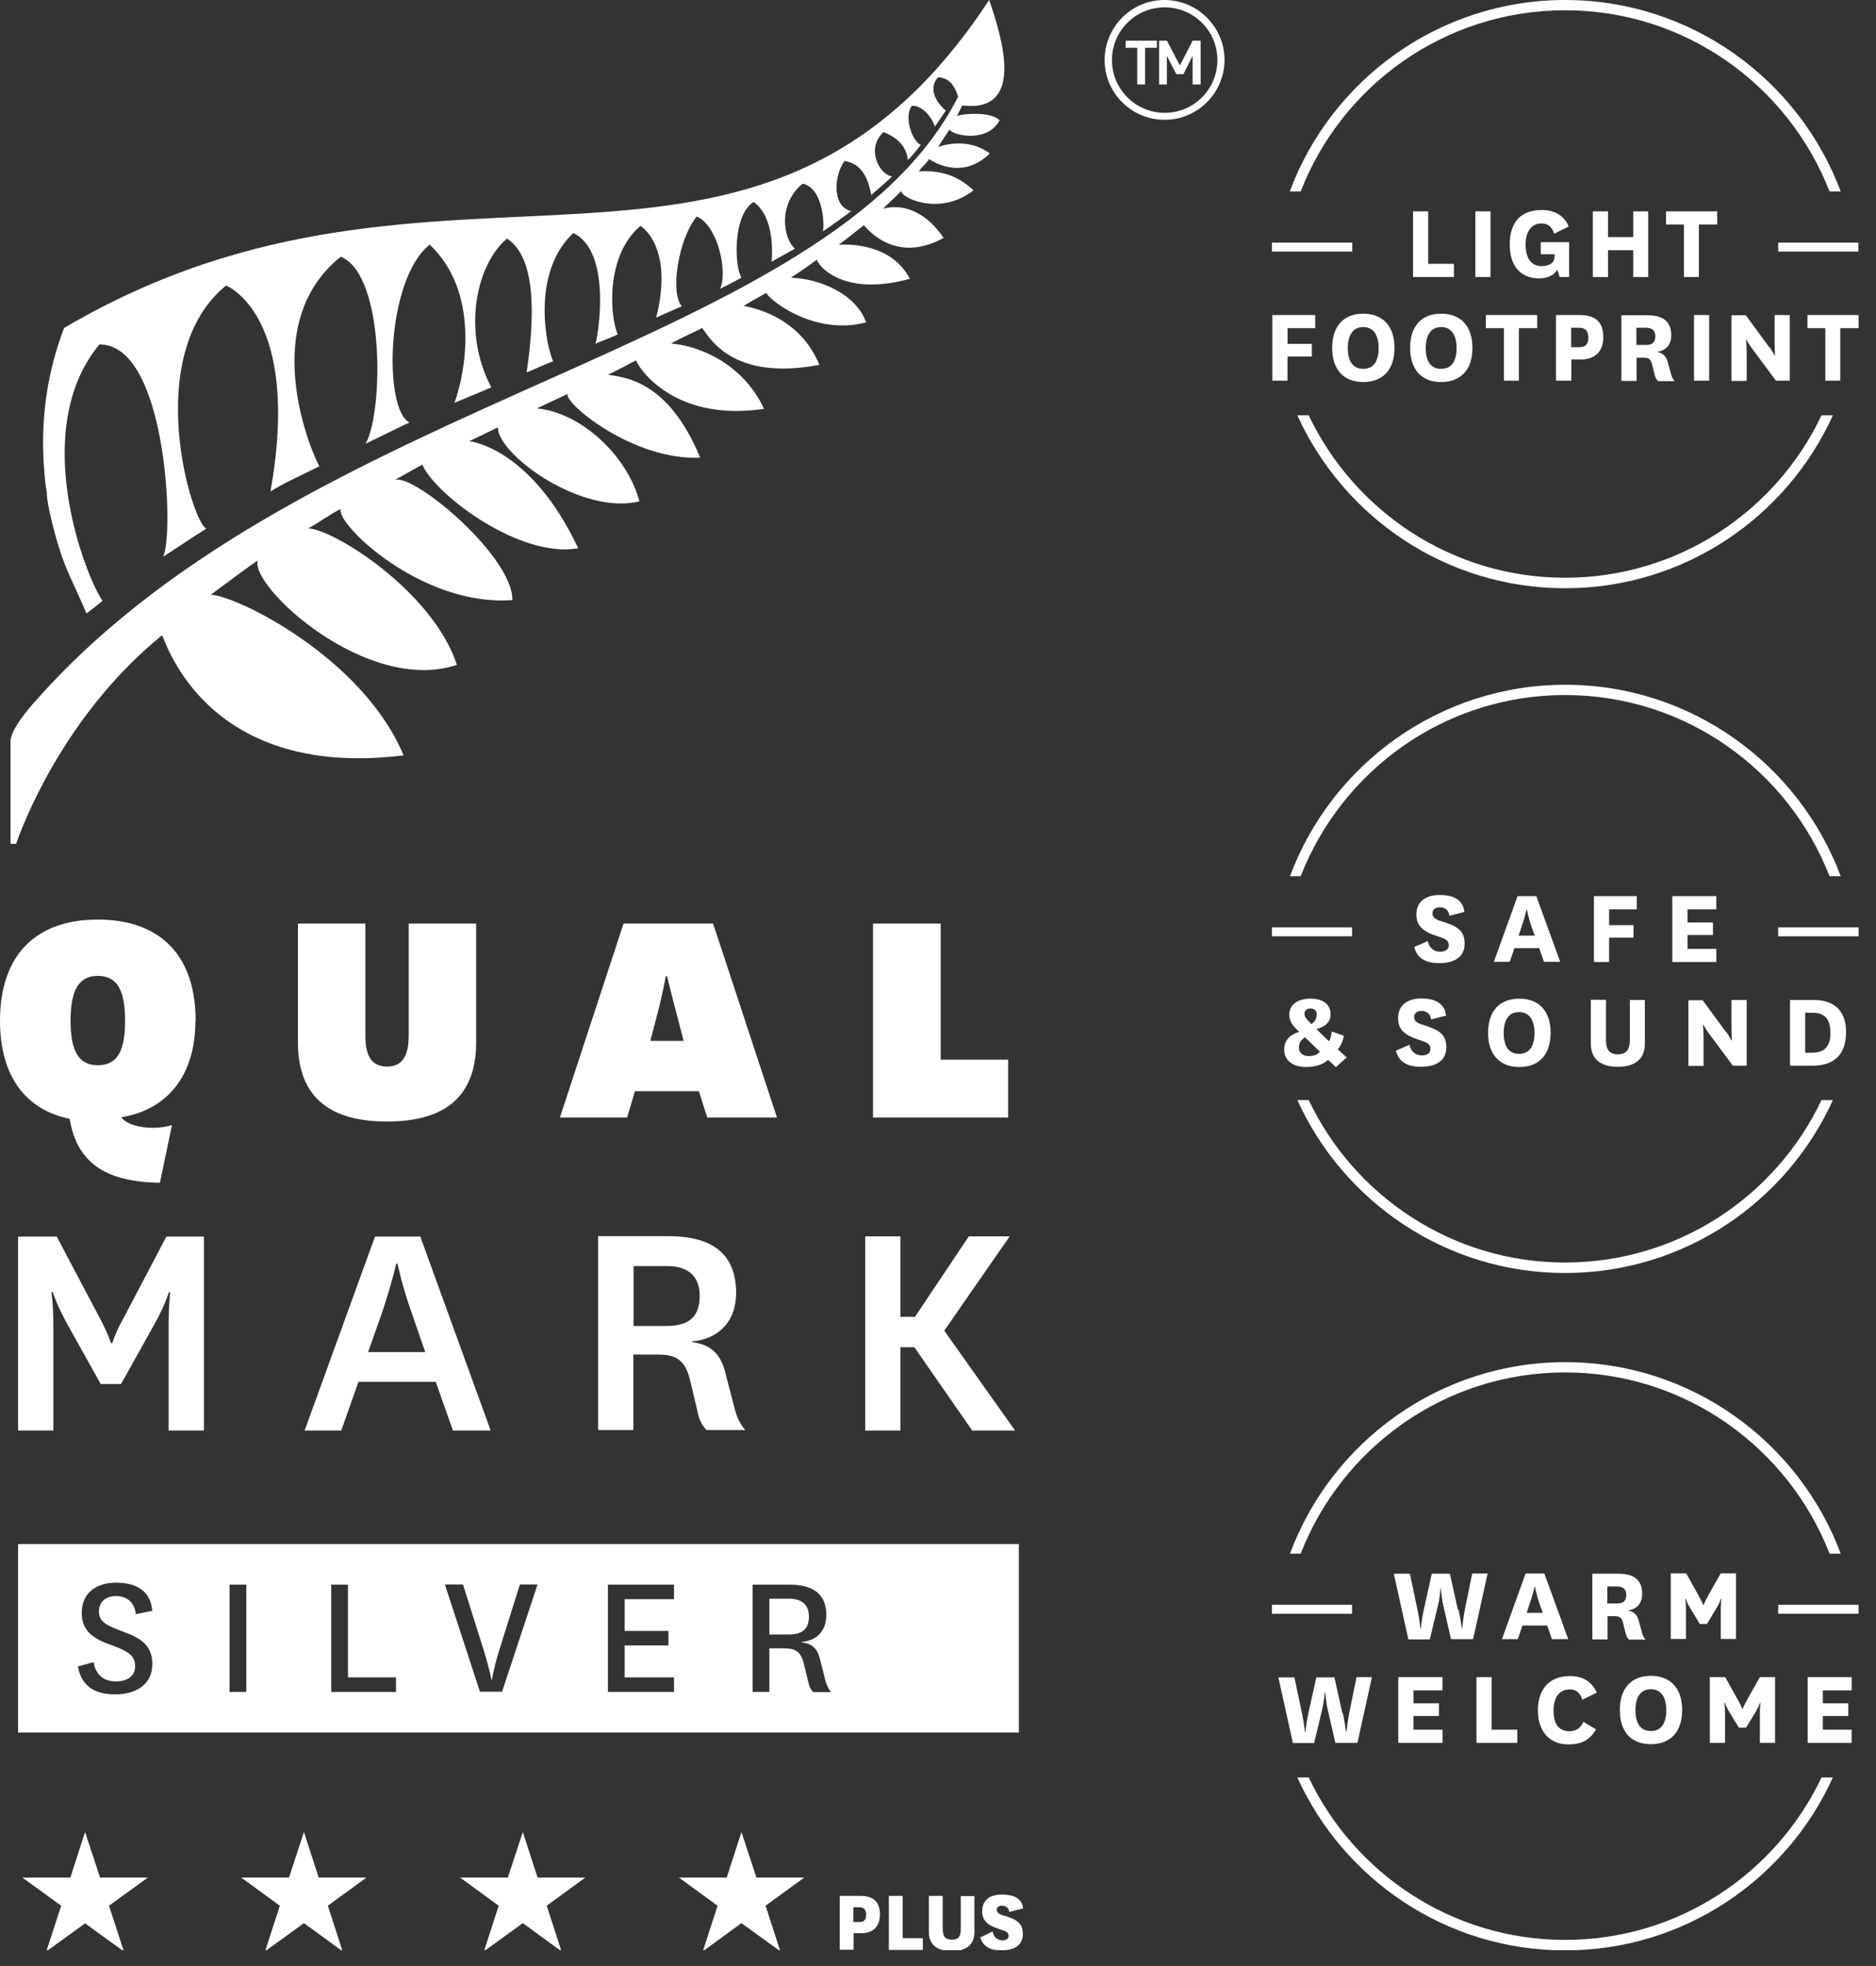
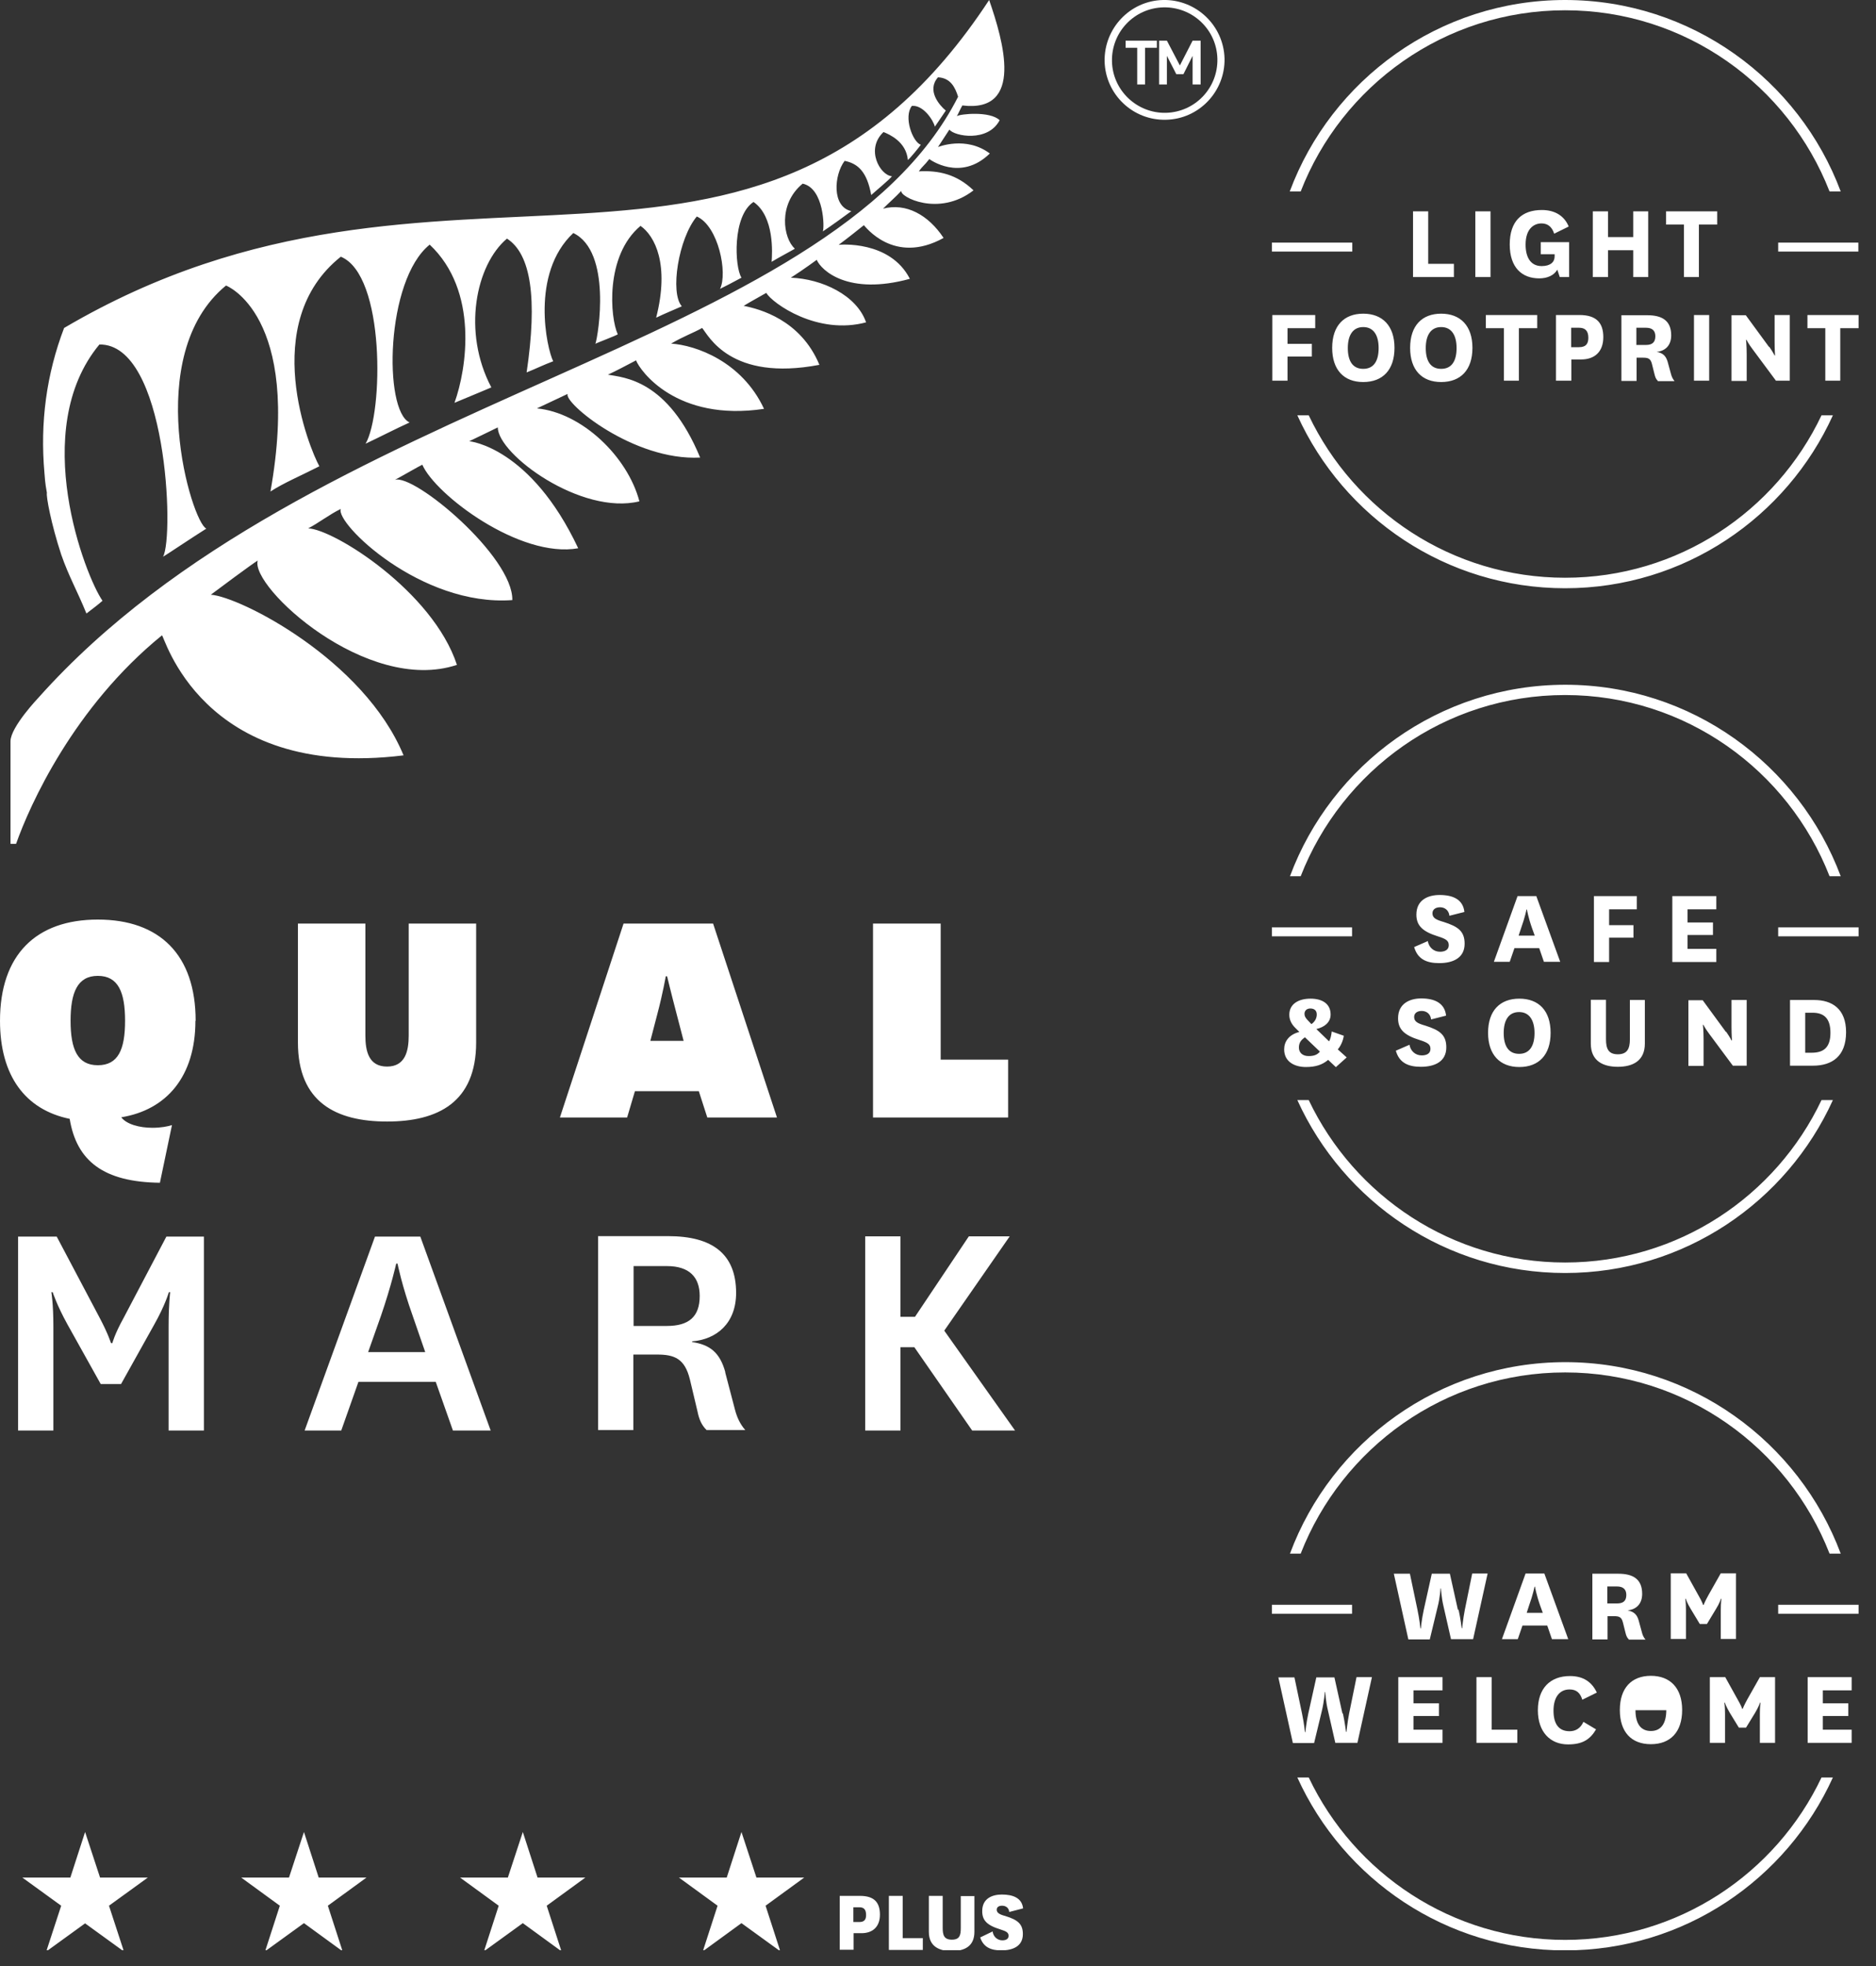
<svg xmlns="http://www.w3.org/2000/svg" width="84" height="88" fill="none" viewBox="0 0 84 88">
  <rect x="0" y="0" width="84" height="88" fill="#333333" stroke="none" />
  <g fill="#fff" clip-path="url(#a)">
    <path d="M52.08 0C50.6.03 49.43 1.27 49.46 2.75c.04 1.48 1.27 2.65 2.75 2.61 1.48-.03 2.65-1.27 2.62-2.74-.04-1.48-1.27-2.65-2.75-2.62ZM52.21 5.05c-1.3.03-2.39-1-2.42-2.3-.03-1.31 1-2.39 2.3-2.42 1.31-.03 2.39 1 2.42 2.3.03 1.31-1 2.39-2.31 2.42" />
-     <path d="M50.4 2.14h.52v1.64h.35v-1.64h.53v-.32h-1.4v.32ZM52.83 2.93l-.58-1.11h-.35v1.96h.35v-1.28l.42.82h.32l.41-.82v1.28h.36v-1.96h-.36l-.57 1.11ZM38.78 14.43c-.42-1.22-1.98-1.95-3.37-2 .61-.39 1.17-.81 1.16-.8.2.47 1.4 1.61 4.17.85-.89-1.74-3.16-1.53-3.19-1.52.55-.41.71-.55 1.13-.88.04.02 1.33 1.81 3.57.57-.68-1.03-1.68-1.58-2.71-1.31.3-.3.56-.52.82-.8-.1.26 1.67 1.19 3.23-.02-.75-.72-1.56-.9-2.45-.85.18-.25.23-.24.47-.55 0 0 1.39 1.04 2.71-.25-1.07-.8-2.31-.29-2.32-.29l.51-.78c.22.3 1.73.58 2.25-.42-.44-.42-1.78-.28-1.92-.18.04-.04.16-.33.25-.48 2.78.34 1.83-2.9 1.2-4.72C33.82 15.94 19.9 4.66 2.87 14.68c-.79 2.07-1.08 4.23-.88 6.49.02.22.02.4.11.89-.04.15.19 1.39.64 2.76.34.98.72 1.63 1.13 2.64.25-.19.53-.4.72-.57-.76-1.08-3.32-7.64-.14-11.47 3.02-.05 3.36 8.59 2.85 9.5.02 0 1.41-.93 1.94-1.26-.65-.26-2.93-7.76.88-10.88 0 0 3.4 1.3 1.99 9.22.58-.38 1.39-.72 2.19-1.13-.43-.76-2.76-6.42.96-9.38 2 .82 1.9 7.01 1.11 8.37.64-.3 1.33-.66 1.97-.95-1.17-.54-1.08-6.37.9-7.96 2.2 2.07 1.66 5.56 1.11 7.08 0 0 1.66-.69 1.65-.69-1.31-2.48-.7-5.48.7-6.66 1.08.69 1.37 2.69.88 5.99.47-.19.74-.33 1.19-.5-.28-.54-1.04-3.92.9-5.74 1.73.83 1.12 4.58.99 4.96.02-.03 1.02-.4 1-.43-.34-.73-.58-3.51 1.02-4.85.64.45 1.31 1.72.7 4.11.37-.18.77-.34 1.15-.51-.54-.6-.15-3.04.67-4.02.97.43 1.39 2.54 1.04 3.24.24-.12.56-.28.96-.5-.31-.49-.41-2.77.54-3.39.94.65.84 2.31.81 2.68.27-.17 1.05-.58 1.04-.59-.52-.46-.77-1.99.35-2.91.97.21.98 2.02.9 2.14.38-.25.97-.68 1.28-.91-.88-.19-.78-1.62-.3-2.25.59.12 1 .48 1.19 1.53.23-.21.77-.65.93-.84-.53-.04-1.2-1.21-.38-1.98.25.1 1.02.43 1.09 1.25.11-.08.52-.59.58-.68-.37-.13-.78-1.25-.4-1.74.51-.05.96.64 1.03.93l.49-.72c-.28-.23-.87-.9-.35-1.49.57.03.77.46.9.87-5.74 11.33-29.02 13.28-41.17 26.89 0 0-1.26 1.32-1.26 1.96v4.59h.25c.61-1.73 2.58-6.12 6.53-9.33.08-.1 1.72 6.5 10.82 5.37-1.78-4.3-7.35-7.11-8.63-7.19.25-.19 1.85-1.38 2.1-1.53-.35 1.16 4.88 6.01 8.92 4.67-1.08-3.29-5.51-6.07-6.66-6.11.48-.25.96-.63 1.46-.87-.26.63 3.58 4.38 7.68 4.08.04-1.95-4.4-5.67-5.26-5.38.41-.22 1.04-.59 1.23-.68.58 1.34 4.37 4.21 6.98 3.74-2.13-4.52-4.85-4.79-4.88-4.79.72-.34 1.15-.56 1.28-.62 0 1.21 3.74 3.95 6.34 3.31-.53-2.01-2.58-3.97-4.59-4.16.48-.22 1.01-.48 1.38-.65-.21.38 2.94 3.01 5.93 2.85-1.45-3.5-3.42-3.58-4.13-3.71.4-.18.83-.42 1.26-.64.17.45 1.8 2.76 5.73 2.17-.99-2.13-3.07-2.85-4.16-2.92.56-.33.98-.47 1.39-.7.28.33 1.26 2.41 5.25 1.65-.84-2.02-2.68-2.5-3.39-2.64.34-.21.74-.42 1.01-.58.27.46 2.3 1.92 4.5 1.31M8.76 45.69c0-2.95-1.61-4.53-4.38-4.53-2.77 0-4.38 1.58-4.38 4.53 0 2.46 1.13 3.98 3.12 4.39.31 1.89 1.52 2.83 4.04 2.86l.54-2.58c-.19.06-.49.12-.88.12-.58 0-1.16-.16-1.39-.47 2.03-.33 3.32-1.83 3.32-4.32m-4.37 1.99c-.91 0-1.22-.72-1.22-1.99s.31-2.01 1.22-2.01c.91 0 1.22.72 1.22 2.01 0 1.29-.31 1.99-1.22 1.99ZM13.34 41.34v5.32c0 2.68 1.71 3.54 3.99 3.54 2.28 0 3.99-.86 3.99-3.54v-5.32h-3.02v5.01c0 .69-.15 1.39-.97 1.39s-.97-.69-.97-1.39v-5.01h-3.02ZM27.92 41.34l-2.85 8.68h3.01l.35-1.18h2.86l.38 1.18h3.12l-2.86-8.68h-4.02.01Zm1.2 5.25.31-1.19c.25-.94.38-1.7.38-1.7h.06s.18.75.43 1.7l.31 1.19h-1.49ZM39.09 41.34v8.68h6.05v-2.59h-3.02v-6.09h-3.03ZM5.53 59c-.4.72-.5 1.12-.5 1.12h-.06s-.12-.4-.5-1.12l-1.93-3.65H.81v8.68H2.39v-4.66c0-1.02-.09-1.53-.09-1.53h.06s.18.57.66 1.44l1.49 2.67h.91l1.49-2.67c.49-.87.65-1.44.65-1.44h.06s-.07.52-.07 1.53v4.66h1.58v-8.68h-1.68l-1.92 3.65ZM16.79 55.35l-3.15 8.68h1.64l.77-2.18h3.46l.77 2.18h1.69l-3.15-8.68h-2.03Zm-.31 5.18.58-1.64c.47-1.37.68-2.33.68-2.33h.06s.19.97.68 2.34l.56 1.62h-2.55l-.01.01ZM32.48 61.43c-.24-.88-.68-1.24-1.49-1.36v-.03c1.1-.09 1.97-.81 1.97-2.17 0-1.74-1.06-2.54-3.04-2.54h-3.14v8.68h1.58v-3.38h1.06c.78 0 1.24.18 1.47 1.11l.34 1.43c.07.35.18.62.41.84h1.73c-.24-.28-.37-.57-.46-.91l-.44-1.68.01.01Zm-2.62-2.08h-1.49v-2.68h1.49c1 0 1.47.49 1.47 1.34 0 .93-.49 1.34-1.47 1.34ZM45.21 55.34h-1.83l-2.41 3.6h-.65v-3.6h-1.58v8.69h1.58v-3.73h.62l2.59 3.73h1.92l-3.17-4.47 2.93-4.22ZM58.24 69.54c1.85-4.74 6.45-8.11 11.84-8.11s9.99 3.37 11.84 8.11h.5c-1.87-5-6.69-8.57-12.33-8.57s-10.47 3.57-12.33 8.57h.5-.02ZM81.56 79.56c-2.04 4.3-6.42 7.27-11.48 7.27-5.06 0-9.44-2.98-11.48-7.27h-.51c2.07 4.56 6.66 7.74 11.99 7.74s9.92-3.18 11.99-7.74h-.51ZM65.31 72.05c.09.42.14.83.14.83h.02s.04-.42.12-.83l.33-1.62h.69l-.65 2.94h-.99l-.33-1.45c-.1-.41-.12-.82-.12-.82h-.02s-.02.41-.13.83l-.35 1.45h-.96l-.65-2.94h.72l.34 1.62c.09.42.13.83.13.83h.02s.04-.42.13-.83l.36-1.62h.81l.36 1.62.03-.01ZM69.28 72.76h-1.11l-.21.61h-.71l1.06-2.94h.84l1.07 2.94h-.73l-.21-.61Zm-.92-.57h.72l-.12-.33c-.17-.48-.23-.84-.23-.84h-.02s-.07.36-.24.83l-.11.34ZM72.93 73.37c-.09-.07-.12-.18-.15-.3l-.11-.44c-.06-.25-.17-.29-.4-.29h-.29v1.04h-.68v-2.94h1.16c.66 0 1.07.24 1.07.9 0 .46-.27.7-.65.74.27.06.41.17.49.44l.15.55c.03.12.07.21.16.32h-.76l.01-.02Zm-.96-1.6h.43c.27 0 .42-.1.42-.38 0-.25-.14-.38-.42-.38h-.43v.77-.01ZM76.11 72.69l-.41-.68c-.15-.24-.22-.45-.22-.45h-.02s.03.16.03.5v1.3h-.68v-2.94h.69l.55.99c.17.29.21.43.21.43h.02s.05-.14.21-.43l.56-.99h.68v2.94h-.68v-1.3c0-.34.03-.5.03-.5h-.02s-.07.21-.22.45l-.41.68h-.33.01ZM60.13 76.69c.09.42.14.83.14.83h.02s.04-.42.12-.83l.33-1.62h.69l-.65 2.94h-.99l-.33-1.45c-.1-.41-.12-.82-.12-.82h-.02s-.03.41-.13.83l-.35 1.45h-.95l-.65-2.94h.72l.34 1.62c.09.42.13.83.13.83h.02s.04-.42.13-.83l.36-1.62h.81l.36 1.62.02-.01ZM64.59 78.01h-1.98v-2.94h1.98v.59h-1.3v.58h1.14v.57h-1.14v.61h1.3v.59ZM66.79 75.07v2.35h1.15v.59h-1.83v-2.94h.68ZM71.47 77.4c-.27.46-.61.68-1.26.68-.8 0-1.35-.56-1.35-1.53s.54-1.53 1.44-1.53c.6 0 .98.27 1.2.74l-.65.32c-.09-.29-.25-.46-.57-.46-.45 0-.72.35-.72.95s.24.92.72.92c.27 0 .49-.13.62-.42l.57.34v-.01ZM72.53 76.54c0-.99.53-1.53 1.39-1.53.86 0 1.4.54 1.4 1.53s-.53 1.53-1.4 1.53c-.87 0-1.39-.54-1.39-1.53Zm.7.01c0 .58.22.93.69.93s.69-.36.69-.93c0-.57-.23-.94-.69-.94-.46 0-.69.35-.69.94ZM77.86 77.33l-.41-.67c-.15-.25-.22-.45-.22-.45h-.02s.03.16.03.5v1.3h-.68v-2.94h.69l.55.99c.17.29.21.43.21.43h.02s.05-.14.21-.43l.56-.99h.68v2.94h-.68v-1.3c0-.34.03-.5.03-.5h-.02s-.07.2-.22.45l-.41.67h-.33.01ZM82.91 78.01h-1.97v-2.94h1.97v.59h-1.29v.58h1.14v.57h-1.14v.61h1.29v.59ZM60.54 71.83h-3.59v.4h3.59v-.4ZM83.22 71.83h-3.6v.4h3.6v-.4ZM58.24 39.22c1.85-4.74 6.45-8.11 11.84-8.11s9.99 3.37 11.84 8.11h.5c-1.87-5-6.69-8.57-12.33-8.57s-10.47 3.57-12.33 8.57h.5-.02ZM81.56 49.24c-2.04 4.3-6.42 7.27-11.48 7.27-5.06 0-9.44-2.98-11.48-7.27h-.51c2.07 4.56 6.66 7.74 11.99 7.74s9.92-3.18 11.99-7.74h-.51ZM63.93 42.12c.05.29.27.48.55.48.22 0 .39-.09.39-.29 0-.2-.11-.28-.49-.4-.67-.21-.96-.47-.96-.97 0-.66.52-.88 1.04-.88.6 0 1.05.2 1.11.76l-.67.17c-.03-.26-.22-.38-.42-.38-.19 0-.34.09-.34.27 0 .21.16.29.51.39.62.2.93.4.93.97 0 .64-.52.87-1.14.87-.58 0-.97-.19-1.12-.72l.62-.27h-.01ZM68.92 42.44h-1.11l-.21.61h-.71l1.06-2.94h.84l1.07 2.94h-.73l-.21-.61Zm-.92-.56h.72l-.12-.33c-.17-.48-.23-.84-.23-.84h-.02s-.07.36-.24.83l-.11.33v.01ZM71.37 43.06v-2.95h1.92v.59h-1.24v.71h1.09v.56h-1.09v1.09h-.68ZM76.85 43.06h-1.97v-2.95h1.97v.59h-1.29v.59h1.14v.56h-1.14v.62h1.29v.59ZM59.82 47.77l-.35-.33c-.26.22-.56.32-1 .32-.48 0-.97-.22-.97-.79 0-.35.21-.66.68-.78l-.16-.16c-.18-.17-.29-.37-.29-.61 0-.48.41-.72.95-.72s.9.24.9.71c0 .36-.29.57-.64.65l.57.55c.07-.11.1-.27.12-.44l.54.19c-.03.23-.15.48-.27.61l.4.36-.48.43v.01Zm-1.22-.5c.22 0 .38-.05.5-.2l-.67-.64c-.16.11-.27.23-.27.46s.17.38.43.38m-.18-1.89c0 .11.05.18.13.27l.18.19c.16-.11.24-.27.24-.43 0-.17-.1-.27-.29-.27-.16 0-.26.1-.26.24ZM63.11 46.76c.05.29.27.48.55.48.23 0 .39-.09.39-.29 0-.2-.11-.28-.49-.4-.67-.21-.96-.47-.96-.97 0-.66.52-.89 1.04-.89.6 0 1.05.21 1.11.77l-.67.17c-.03-.26-.22-.38-.42-.38-.19 0-.34.09-.34.27 0 .21.16.29.51.39.62.2.93.4.93.97 0 .64-.52.87-1.14.87-.58 0-.97-.19-1.12-.72l.62-.27h-.01ZM66.63 46.23c0-.99.53-1.53 1.4-1.53.87 0 1.4.54 1.4 1.53s-.53 1.53-1.4 1.53c-.87 0-1.4-.55-1.4-1.53Zm.7.01c0 .58.22.93.69.93s.69-.36.69-.93c0-.57-.23-.94-.69-.94-.46 0-.69.35-.69.94ZM73.65 44.75v1.96c0 .79-.56 1.04-1.21 1.04-.65 0-1.21-.25-1.21-1.04v-1.96h.68v1.77c0 .42.11.67.53.67.42 0 .54-.25.54-.67v-1.76h.67v-.01ZM77.29 46.18c.16.23.24.39.24.39h.02s-.02-.25-.02-.62v-1.19h.68v2.94h-.62l-1.04-1.4c-.19-.25-.28-.43-.28-.43h-.02s.03.24.03.67v1.17h-.68v-2.94h.64l1.04 1.42.01-.01ZM80.15 47.7v-2.94h1.08c.81 0 1.43.4 1.43 1.44 0 1.09-.64 1.5-1.48 1.5h-1.04.01Zm.97-.58c.52 0 .84-.22.84-.89s-.31-.9-.8-.9h-.33v1.79h.29ZM60.54 41.51h-3.59v.4h3.59v-.4ZM83.22 41.51h-3.6v.4h3.6v-.4ZM58.24 8.57C60.08 3.83 64.69.46 70.08.46s9.99 3.37 11.84 8.11h.5C80.55 3.57 75.72 0 70.08 0S59.61 3.57 57.75 8.57h.5-.01ZM81.56 18.59c-2.04 4.3-6.42 7.27-11.48 7.27-5.06 0-9.44-2.98-11.48-7.27h-.51c2.07 4.56 6.66 7.74 11.99 7.74s9.92-3.18 11.99-7.74h-.51ZM63.95 9.46V11.81h1.15v.59h-1.83V9.46h.68ZM66.74 9.46h-.68V12.4h.68V9.46ZM70.26 10.83v1.57h-.42l-.11-.33c-.15.26-.45.39-.81.39-.77 0-1.32-.48-1.32-1.52s.54-1.54 1.44-1.54c.59 0 1.01.27 1.2.74l-.65.32c-.1-.31-.29-.46-.57-.46-.31 0-.71.21-.71.95 0 .53.2.96.72.96.39 0 .58-.18.58-.43v-.1h-.62v-.54h1.27v-.01ZM71.32 12.4V9.46h.68V10.61h1.13V9.46h.67V12.4h-.67v-1.2h-1.13v1.2h-.68ZM75.4 12.4v-2.35h-.8v-.59h2.29V10.05h-.82v2.35h-.67ZM56.97 17.04v-2.94h1.92v.59h-1.24v.7h1.09v.57h-1.09v1.08h-.68ZM59.65 15.57c0-.99.53-1.53 1.39-1.53.86 0 1.4.54 1.4 1.53s-.53 1.53-1.4 1.53c-.87 0-1.39-.55-1.39-1.53Zm.7.01c0 .58.22.93.69.93s.69-.35.69-.93c0-.58-.23-.94-.69-.94-.46 0-.69.36-.69.94ZM63.14 15.57c0-.99.53-1.53 1.39-1.53.86 0 1.4.54 1.4 1.53s-.53 1.53-1.4 1.53c-.87 0-1.39-.55-1.39-1.53Zm.7.01c0 .58.22.93.69.93s.69-.35.69-.93c0-.58-.23-.94-.69-.94-.46 0-.69.36-.69.94ZM67.34 17.04v-2.35h-.81v-.59h2.3v.59h-.82v2.35h-.67ZM69.67 17.04v-2.94h1.05c.76 0 1.07.35 1.07.99s-.37 1-1 1h-.43v.95H69.67Zm.68-1.5h.35c.3 0 .42-.14.42-.42 0-.3-.13-.45-.42-.45h-.35v.87ZM74.23 17.04c-.09-.07-.12-.18-.15-.3l-.11-.44c-.06-.25-.17-.29-.4-.29h-.29v1.04h-.68v-2.94h1.16c.66 0 1.07.24 1.07.9 0 .46-.27.7-.65.74.27.05.41.17.49.44l.15.55c.03.11.07.21.16.32h-.76l.01-.02Zm-.96-1.6h.43c.27 0 .42-.11.42-.39 0-.25-.14-.38-.42-.38h-.43v.77ZM76.53 14.1h-.68v2.94h.68v-2.94ZM79.22 15.52c.16.23.24.39.24.39h.02s-.02-.25-.02-.62v-1.19h.68v2.94h-.62l-1.04-1.4c-.19-.25-.28-.43-.28-.43h-.02s.03.24.03.67v1.17h-.68v-2.94h.64l1.04 1.42.01-.01ZM81.73 17.04v-2.35h-.8v-.59h2.29v.59h-.82v2.35h-.67ZM60.55 10.86H56.95v.4h3.6v-.4ZM83.21 10.86h-3.59v.4h3.59v-.4Z" />
-     <path fill-rule="evenodd" d="M45.62 69.11H.81v8.44H45.62v-8.44ZM4.19 74.4c.1.59.48.86 1 .86s.86-.24.86-.68c0-.42-.21-.63-.99-.92-.75-.26-1.4-.57-1.4-1.46 0-1 .78-1.36 1.53-1.36.88 0 1.55.34 1.63 1.26l-.74.15c-.05-.53-.4-.81-.88-.81-.45 0-.77.24-.77.69 0 .48.38.64 1.05.89.73.27 1.34.56 1.34 1.46 0 .94-.75 1.36-1.67 1.36-.92 0-1.51-.38-1.66-1.25l.7-.19ZM10.28 70.93h.75v4.8h-.75v-4.8Zm5.3 0v4.15h2.15v.65h-2.9v-4.8h.75Zm6.42 4.25s-.08-.48-.31-1.21v-.01l-.96-3.04h-.81l1.57 4.8h.99l1.59-4.8h-.79l-.96 3.05c-.22.73-.29 1.21-.29 1.21h-.03Zm8.18.55h-2.96v-4.8h2.96v.65h-2.21v1.42h1.96v.65h-1.96v1.43h2.21v.65Zm6.01-.45c.04.19.1.32.21.45l-.01.01h.82c-.12-.15-.19-.31-.25-.51l-.24-.95c-.13-.52-.37-.71-.83-.77v-.02c.6-.03 1.11-.43 1.11-1.19 0-.91-.54-1.37-1.64-1.37H33.7v4.8h.75v-1.95h.64c.48 0 .76.11.9.67l.2.83Zm-.86-2.12h-.88v-1.6h.89c.6 0 .88.3.88.8 0 .55-.29.8-.89.8Z" clip-rule="evenodd" />
+     <path d="M50.4 2.14h.52v1.64h.35v-1.64h.53v-.32h-1.4v.32ZM52.83 2.93l-.58-1.11h-.35v1.96h.35v-1.28l.42.82h.32l.41-.82v1.28h.36v-1.96h-.36l-.57 1.11ZM38.78 14.43c-.42-1.22-1.98-1.95-3.37-2 .61-.39 1.17-.81 1.16-.8.2.47 1.4 1.61 4.17.85-.89-1.74-3.16-1.53-3.19-1.52.55-.41.71-.55 1.13-.88.04.02 1.33 1.81 3.57.57-.68-1.03-1.68-1.58-2.71-1.31.3-.3.56-.52.82-.8-.1.26 1.67 1.19 3.23-.02-.75-.72-1.56-.9-2.45-.85.18-.25.23-.24.47-.55 0 0 1.39 1.04 2.71-.25-1.07-.8-2.31-.29-2.32-.29l.51-.78c.22.3 1.73.58 2.25-.42-.44-.42-1.78-.28-1.92-.18.04-.04.16-.33.25-.48 2.78.34 1.83-2.9 1.2-4.72C33.82 15.94 19.9 4.66 2.87 14.68c-.79 2.07-1.08 4.23-.88 6.49.02.22.02.4.11.89-.04.15.19 1.39.64 2.76.34.98.72 1.63 1.13 2.64.25-.19.53-.4.72-.57-.76-1.08-3.32-7.64-.14-11.47 3.02-.05 3.36 8.59 2.85 9.5.02 0 1.41-.93 1.94-1.26-.65-.26-2.93-7.76.88-10.88 0 0 3.4 1.3 1.99 9.22.58-.38 1.39-.72 2.19-1.13-.43-.76-2.76-6.42.96-9.38 2 .82 1.9 7.01 1.11 8.37.64-.3 1.33-.66 1.97-.95-1.17-.54-1.08-6.37.9-7.96 2.2 2.07 1.66 5.56 1.11 7.08 0 0 1.66-.69 1.65-.69-1.31-2.48-.7-5.48.7-6.66 1.08.69 1.37 2.69.88 5.99.47-.19.74-.33 1.19-.5-.28-.54-1.04-3.92.9-5.74 1.73.83 1.12 4.58.99 4.96.02-.03 1.02-.4 1-.43-.34-.73-.58-3.51 1.02-4.85.64.45 1.31 1.72.7 4.11.37-.18.77-.34 1.15-.51-.54-.6-.15-3.04.67-4.02.97.43 1.39 2.54 1.04 3.24.24-.12.56-.28.96-.5-.31-.49-.41-2.77.54-3.39.94.65.84 2.31.81 2.68.27-.17 1.05-.58 1.04-.59-.52-.46-.77-1.99.35-2.91.97.21.98 2.02.9 2.14.38-.25.97-.68 1.28-.91-.88-.19-.78-1.62-.3-2.25.59.12 1 .48 1.19 1.53.23-.21.77-.65.93-.84-.53-.04-1.2-1.21-.38-1.98.25.1 1.02.43 1.09 1.25.11-.08.52-.59.58-.68-.37-.13-.78-1.25-.4-1.74.51-.05.96.64 1.03.93l.49-.72c-.28-.23-.87-.9-.35-1.49.57.03.77.46.9.87-5.74 11.33-29.02 13.28-41.17 26.89 0 0-1.26 1.32-1.26 1.96v4.59h.25c.61-1.73 2.58-6.12 6.53-9.33.08-.1 1.72 6.5 10.82 5.37-1.78-4.3-7.35-7.11-8.63-7.19.25-.19 1.85-1.38 2.1-1.53-.35 1.16 4.88 6.01 8.92 4.67-1.08-3.29-5.51-6.07-6.66-6.11.48-.25.96-.63 1.46-.87-.26.63 3.58 4.38 7.68 4.08.04-1.95-4.4-5.67-5.26-5.38.41-.22 1.04-.59 1.23-.68.58 1.34 4.37 4.21 6.98 3.74-2.13-4.52-4.85-4.79-4.88-4.79.72-.34 1.15-.56 1.28-.62 0 1.21 3.74 3.95 6.34 3.31-.53-2.01-2.58-3.97-4.59-4.16.48-.22 1.01-.48 1.38-.65-.21.38 2.94 3.01 5.93 2.85-1.45-3.5-3.42-3.58-4.13-3.71.4-.18.83-.42 1.26-.64.17.45 1.8 2.76 5.73 2.17-.99-2.13-3.07-2.85-4.16-2.92.56-.33.98-.47 1.39-.7.28.33 1.26 2.41 5.25 1.65-.84-2.02-2.68-2.5-3.39-2.64.34-.21.74-.42 1.01-.58.27.46 2.3 1.92 4.5 1.31M8.76 45.69c0-2.95-1.61-4.53-4.38-4.53-2.77 0-4.38 1.58-4.38 4.53 0 2.46 1.13 3.98 3.12 4.39.31 1.89 1.52 2.83 4.04 2.86l.54-2.58c-.19.06-.49.12-.88.12-.58 0-1.16-.16-1.39-.47 2.03-.33 3.32-1.83 3.32-4.32m-4.37 1.99c-.91 0-1.22-.72-1.22-1.99s.31-2.01 1.22-2.01c.91 0 1.22.72 1.22 2.01 0 1.29-.31 1.99-1.22 1.99ZM13.34 41.34v5.32c0 2.68 1.71 3.54 3.99 3.54 2.28 0 3.99-.86 3.99-3.54v-5.32h-3.02v5.01c0 .69-.15 1.39-.97 1.39s-.97-.69-.97-1.39v-5.01h-3.02ZM27.92 41.34l-2.85 8.68h3.01l.35-1.18h2.86l.38 1.18h3.12l-2.86-8.68h-4.02.01Zm1.2 5.25.31-1.19c.25-.94.38-1.7.38-1.7h.06s.18.75.43 1.7l.31 1.19h-1.49ZM39.09 41.34v8.68h6.05v-2.59h-3.02v-6.09h-3.03ZM5.53 59c-.4.72-.5 1.12-.5 1.12h-.06s-.12-.4-.5-1.12l-1.93-3.65H.81v8.68H2.39v-4.66c0-1.02-.09-1.53-.09-1.53h.06s.18.57.66 1.44l1.49 2.67h.91l1.49-2.67c.49-.87.65-1.44.65-1.44h.06s-.07.52-.07 1.53v4.66h1.58v-8.68h-1.68l-1.92 3.65ZM16.79 55.35l-3.15 8.68h1.64l.77-2.18h3.46l.77 2.18h1.69l-3.15-8.68h-2.03Zm-.31 5.18.58-1.64c.47-1.37.68-2.33.68-2.33h.06s.19.97.68 2.34l.56 1.62h-2.55l-.01.01ZM32.48 61.43c-.24-.88-.68-1.24-1.49-1.36v-.03c1.1-.09 1.97-.81 1.97-2.17 0-1.74-1.06-2.54-3.04-2.54h-3.14v8.68h1.58v-3.38h1.06c.78 0 1.24.18 1.47 1.11l.34 1.43c.07.35.18.62.41.84h1.73c-.24-.28-.37-.57-.46-.91l-.44-1.68.01.01Zm-2.62-2.08h-1.49v-2.68h1.49c1 0 1.47.49 1.47 1.34 0 .93-.49 1.34-1.47 1.34ZM45.21 55.34h-1.83l-2.41 3.6h-.65v-3.6h-1.58v8.69h1.58v-3.73h.62l2.59 3.73h1.92l-3.17-4.47 2.93-4.22ZM58.24 69.54c1.85-4.74 6.45-8.11 11.84-8.11s9.99 3.37 11.84 8.11h.5c-1.87-5-6.69-8.57-12.33-8.57s-10.47 3.57-12.33 8.57h.5-.02ZM81.56 79.56c-2.04 4.3-6.42 7.27-11.48 7.27-5.06 0-9.44-2.98-11.48-7.27h-.51c2.07 4.56 6.66 7.74 11.99 7.74s9.92-3.18 11.99-7.74h-.51ZM65.31 72.05c.09.42.14.83.14.83h.02s.04-.42.12-.83l.33-1.62h.69l-.65 2.94h-.99l-.33-1.45c-.1-.41-.12-.82-.12-.82h-.02s-.02.41-.13.83l-.35 1.45h-.96l-.65-2.94h.72l.34 1.62c.09.42.13.83.13.83h.02s.04-.42.13-.83l.36-1.62h.81l.36 1.62.03-.01ZM69.28 72.76h-1.11l-.21.61h-.71l1.06-2.94h.84l1.07 2.94h-.73l-.21-.61Zm-.92-.57h.72l-.12-.33c-.17-.48-.23-.84-.23-.84h-.02s-.07.36-.24.83l-.11.34ZM72.93 73.37c-.09-.07-.12-.18-.15-.3l-.11-.44c-.06-.25-.17-.29-.4-.29h-.29v1.04h-.68v-2.94h1.16c.66 0 1.07.24 1.07.9 0 .46-.27.7-.65.74.27.06.41.17.49.44l.15.55c.03.12.07.21.16.32h-.76l.01-.02Zm-.96-1.6h.43c.27 0 .42-.1.42-.38 0-.25-.14-.38-.42-.38h-.43v.77-.01ZM76.11 72.69l-.41-.68c-.15-.24-.22-.45-.22-.45h-.02s.03.16.03.5v1.3h-.68v-2.94h.69l.55.99c.17.29.21.43.21.43h.02s.05-.14.21-.43l.56-.99h.68v2.94h-.68v-1.3c0-.34.03-.5.03-.5h-.02s-.07.21-.22.45l-.41.68h-.33.01ZM60.13 76.69c.09.42.14.83.14.83h.02s.04-.42.12-.83l.33-1.62h.69l-.65 2.94h-.99l-.33-1.45c-.1-.41-.12-.82-.12-.82h-.02s-.03.41-.13.83l-.35 1.45h-.95l-.65-2.94h.72l.34 1.62c.09.42.13.83.13.83h.02s.04-.42.13-.83l.36-1.62h.81l.36 1.62.02-.01ZM64.59 78.01h-1.98v-2.94h1.98v.59h-1.3v.58h1.14v.57h-1.14v.61h1.3v.59ZM66.79 75.07v2.35h1.15v.59h-1.83v-2.94h.68ZM71.47 77.4c-.27.46-.61.68-1.26.68-.8 0-1.35-.56-1.35-1.53s.54-1.53 1.44-1.53c.6 0 .98.27 1.2.74l-.65.32c-.09-.29-.25-.46-.57-.46-.45 0-.72.35-.72.95s.24.92.72.92c.27 0 .49-.13.62-.42l.57.34v-.01ZM72.53 76.54c0-.99.53-1.53 1.39-1.53.86 0 1.4.54 1.4 1.53s-.53 1.53-1.4 1.53c-.87 0-1.39-.54-1.39-1.53Zm.7.01c0 .58.22.93.69.93s.69-.36.69-.93ZM77.86 77.33l-.41-.67c-.15-.25-.22-.45-.22-.45h-.02s.03.16.03.5v1.3h-.68v-2.94h.69l.55.99c.17.29.21.43.21.43h.02s.05-.14.21-.43l.56-.99h.68v2.94h-.68v-1.3c0-.34.03-.5.03-.5h-.02s-.07.2-.22.45l-.41.67h-.33.01ZM82.91 78.01h-1.97v-2.94h1.97v.59h-1.29v.58h1.14v.57h-1.14v.61h1.29v.59ZM60.54 71.83h-3.59v.4h3.59v-.4ZM83.22 71.83h-3.6v.4h3.6v-.4ZM58.24 39.22c1.85-4.74 6.45-8.11 11.84-8.11s9.99 3.37 11.84 8.11h.5c-1.87-5-6.69-8.57-12.33-8.57s-10.47 3.57-12.33 8.57h.5-.02ZM81.56 49.24c-2.04 4.3-6.42 7.27-11.48 7.27-5.06 0-9.44-2.98-11.48-7.27h-.51c2.07 4.56 6.66 7.74 11.99 7.74s9.92-3.18 11.99-7.74h-.51ZM63.93 42.12c.05.29.27.48.55.48.22 0 .39-.09.39-.29 0-.2-.11-.28-.49-.4-.67-.21-.96-.47-.96-.97 0-.66.52-.88 1.04-.88.6 0 1.05.2 1.11.76l-.67.17c-.03-.26-.22-.38-.42-.38-.19 0-.34.09-.34.27 0 .21.16.29.51.39.62.2.93.4.93.97 0 .64-.52.87-1.14.87-.58 0-.97-.19-1.12-.72l.62-.27h-.01ZM68.92 42.44h-1.11l-.21.61h-.71l1.06-2.94h.84l1.07 2.94h-.73l-.21-.61Zm-.92-.56h.72l-.12-.33c-.17-.48-.23-.84-.23-.84h-.02s-.07.36-.24.83l-.11.33v.01ZM71.37 43.06v-2.95h1.92v.59h-1.24v.71h1.09v.56h-1.09v1.09h-.68ZM76.85 43.06h-1.97v-2.95h1.97v.59h-1.29v.59h1.14v.56h-1.14v.62h1.29v.59ZM59.82 47.77l-.35-.33c-.26.22-.56.32-1 .32-.48 0-.97-.22-.97-.79 0-.35.21-.66.68-.78l-.16-.16c-.18-.17-.29-.37-.29-.61 0-.48.41-.72.95-.72s.9.24.9.71c0 .36-.29.57-.64.65l.57.55c.07-.11.1-.27.12-.44l.54.19c-.03.23-.15.48-.27.61l.4.36-.48.43v.01Zm-1.22-.5c.22 0 .38-.05.5-.2l-.67-.64c-.16.11-.27.23-.27.46s.17.38.43.38m-.18-1.89c0 .11.05.18.13.27l.18.19c.16-.11.24-.27.24-.43 0-.17-.1-.27-.29-.27-.16 0-.26.1-.26.24ZM63.11 46.76c.05.29.27.48.55.48.23 0 .39-.09.39-.29 0-.2-.11-.28-.49-.4-.67-.21-.96-.47-.96-.97 0-.66.52-.89 1.04-.89.6 0 1.05.21 1.11.77l-.67.17c-.03-.26-.22-.38-.42-.38-.19 0-.34.09-.34.27 0 .21.16.29.51.39.62.2.93.4.93.97 0 .64-.52.87-1.14.87-.58 0-.97-.19-1.12-.72l.62-.27h-.01ZM66.63 46.23c0-.99.53-1.53 1.4-1.53.87 0 1.4.54 1.4 1.53s-.53 1.53-1.4 1.53c-.87 0-1.4-.55-1.4-1.53Zm.7.01c0 .58.22.93.69.93s.69-.36.69-.93c0-.57-.23-.94-.69-.94-.46 0-.69.35-.69.94ZM73.65 44.75v1.96c0 .79-.56 1.04-1.21 1.04-.65 0-1.21-.25-1.21-1.04v-1.96h.68v1.77c0 .42.11.67.53.67.42 0 .54-.25.54-.67v-1.76h.67v-.01ZM77.29 46.18c.16.23.24.39.24.39h.02s-.02-.25-.02-.62v-1.19h.68v2.94h-.62l-1.04-1.4c-.19-.25-.28-.43-.28-.43h-.02s.03.24.03.67v1.17h-.68v-2.94h.64l1.04 1.42.01-.01ZM80.15 47.7v-2.94h1.08c.81 0 1.43.4 1.43 1.44 0 1.09-.64 1.5-1.48 1.5h-1.04.01Zm.97-.58c.52 0 .84-.22.84-.89s-.31-.9-.8-.9h-.33v1.79h.29ZM60.54 41.51h-3.59v.4h3.59v-.4ZM83.22 41.51h-3.6v.4h3.6v-.4ZM58.24 8.57C60.08 3.83 64.69.46 70.08.46s9.99 3.37 11.84 8.11h.5C80.55 3.57 75.72 0 70.08 0S59.61 3.57 57.75 8.57h.5-.01ZM81.56 18.59c-2.04 4.3-6.42 7.27-11.48 7.27-5.06 0-9.44-2.98-11.48-7.27h-.51c2.07 4.56 6.66 7.74 11.99 7.74s9.92-3.18 11.99-7.74h-.51ZM63.95 9.46V11.81h1.15v.59h-1.83V9.46h.68ZM66.74 9.46h-.68V12.4h.68V9.46ZM70.26 10.83v1.57h-.42l-.11-.33c-.15.26-.45.39-.81.39-.77 0-1.32-.48-1.32-1.52s.54-1.54 1.44-1.54c.59 0 1.01.27 1.2.74l-.65.32c-.1-.31-.29-.46-.57-.46-.31 0-.71.21-.71.95 0 .53.2.96.72.96.39 0 .58-.18.58-.43v-.1h-.62v-.54h1.27v-.01ZM71.32 12.4V9.46h.68V10.61h1.13V9.46h.67V12.4h-.67v-1.2h-1.13v1.2h-.68ZM75.4 12.4v-2.35h-.8v-.59h2.29V10.05h-.82v2.35h-.67ZM56.97 17.04v-2.94h1.92v.59h-1.24v.7h1.09v.57h-1.09v1.08h-.68ZM59.65 15.57c0-.99.53-1.53 1.39-1.53.86 0 1.4.54 1.4 1.53s-.53 1.53-1.4 1.53c-.87 0-1.39-.55-1.39-1.53Zm.7.01c0 .58.22.93.69.93s.69-.35.69-.93c0-.58-.23-.94-.69-.94-.46 0-.69.36-.69.94ZM63.14 15.57c0-.99.53-1.53 1.39-1.53.86 0 1.4.54 1.4 1.53s-.53 1.53-1.4 1.53c-.87 0-1.39-.55-1.39-1.53Zm.7.01c0 .58.22.93.69.93s.69-.35.69-.93c0-.58-.23-.94-.69-.94-.46 0-.69.36-.69.94ZM67.34 17.04v-2.35h-.81v-.59h2.3v.59h-.82v2.35h-.67ZM69.67 17.04v-2.94h1.05c.76 0 1.07.35 1.07.99s-.37 1-1 1h-.43v.95H69.67Zm.68-1.5h.35c.3 0 .42-.14.42-.42 0-.3-.13-.45-.42-.45h-.35v.87ZM74.23 17.04c-.09-.07-.12-.18-.15-.3l-.11-.44c-.06-.25-.17-.29-.4-.29h-.29v1.04h-.68v-2.94h1.16c.66 0 1.07.24 1.07.9 0 .46-.27.7-.65.74.27.05.41.17.49.44l.15.55c.03.11.07.21.16.32h-.76l.01-.02Zm-.96-1.6h.43c.27 0 .42-.11.42-.39 0-.25-.14-.38-.42-.38h-.43v.77ZM76.53 14.1h-.68v2.94h.68v-2.94ZM79.22 15.52c.16.23.24.39.24.39h.02s-.02-.25-.02-.62v-1.19h.68v2.94h-.62l-1.04-1.4c-.19-.25-.28-.43-.28-.43h-.02s.03.24.03.67v1.17h-.68v-2.94h.64l1.04 1.42.01-.01ZM81.73 17.04v-2.35h-.8v-.59h2.29v.59h-.82v2.35h-.67ZM60.55 10.86H56.95v.4h3.6v-.4ZM83.21 10.86h-3.59v.4h3.59v-.4Z" />
    <g clip-path="url(#b)">
      <path d="m3.81 82-.66 2.04H1l1.74 1.26-.67 2.05 1.74-1.26 1.74 1.26-.67-2.05 1.74-1.26H4.48L3.81 82ZM37.6 87.28v-2.42h.91c.63 0 .89.29.89.84 0 .53-.31.83-.83.83h-.35v.74h-.62v.01Zm.61-1.25h.27c.21 0 .3-.1.3-.31 0-.24-.09-.35-.3-.35h-.27v.66ZM40.42 84.86v1.89h.9v.53H39.8v-2.42h.62ZM43.63 84.86v1.61c0 .66-.46.86-1.02.86s-1.02-.21-1.02-.86v-1.61h.62v1.43c0 .31.05.53.41.53s.4-.21.4-.53v-1.42h.62l-.01-.01ZM44.45 86.48c.04.22.22.37.43.37.16 0 .28-.06.28-.2s-.08-.2-.37-.29c-.62-.19-.81-.42-.81-.82 0-.56.44-.74.88-.74.51 0 .9.16.95.62l-.62.16c-.02-.2-.17-.28-.32-.28-.13 0-.24.05-.24.18s.11.21.38.28c.55.17.79.35.79.81 0 .54-.44.73-.97.73-.47 0-.8-.15-.94-.58l.56-.27v.03ZM13.61 82l-.67 2.04H10.8l1.73 1.26-.66 2.04 1.74-1.26 1.73 1.26-.66-2.04 1.73-1.26h-2.14L13.61 82ZM23.41 82l-.67 2.04h-2.14l1.73 1.26-.66 2.04 1.74-1.26 1.73 1.26-.66-2.04 1.73-1.26h-2.14l-.66-2.04ZM33.2 82l-.66 2.04h-2.14l1.73 1.26-.66 2.04 1.73-1.26 1.74 1.26-.66-2.04 1.73-1.26h-2.14l-.67-2.04Z" />
    </g>
  </g>
  <defs>
    <clipPath id="a">
      <path fill="#fff" d="M0 0h83.22v87.29H0z" />
    </clipPath>
    <clipPath id="b">
      <path fill="#fff" d="M1 82h44.81v5.35H1z" />
    </clipPath>
  </defs>
</svg>